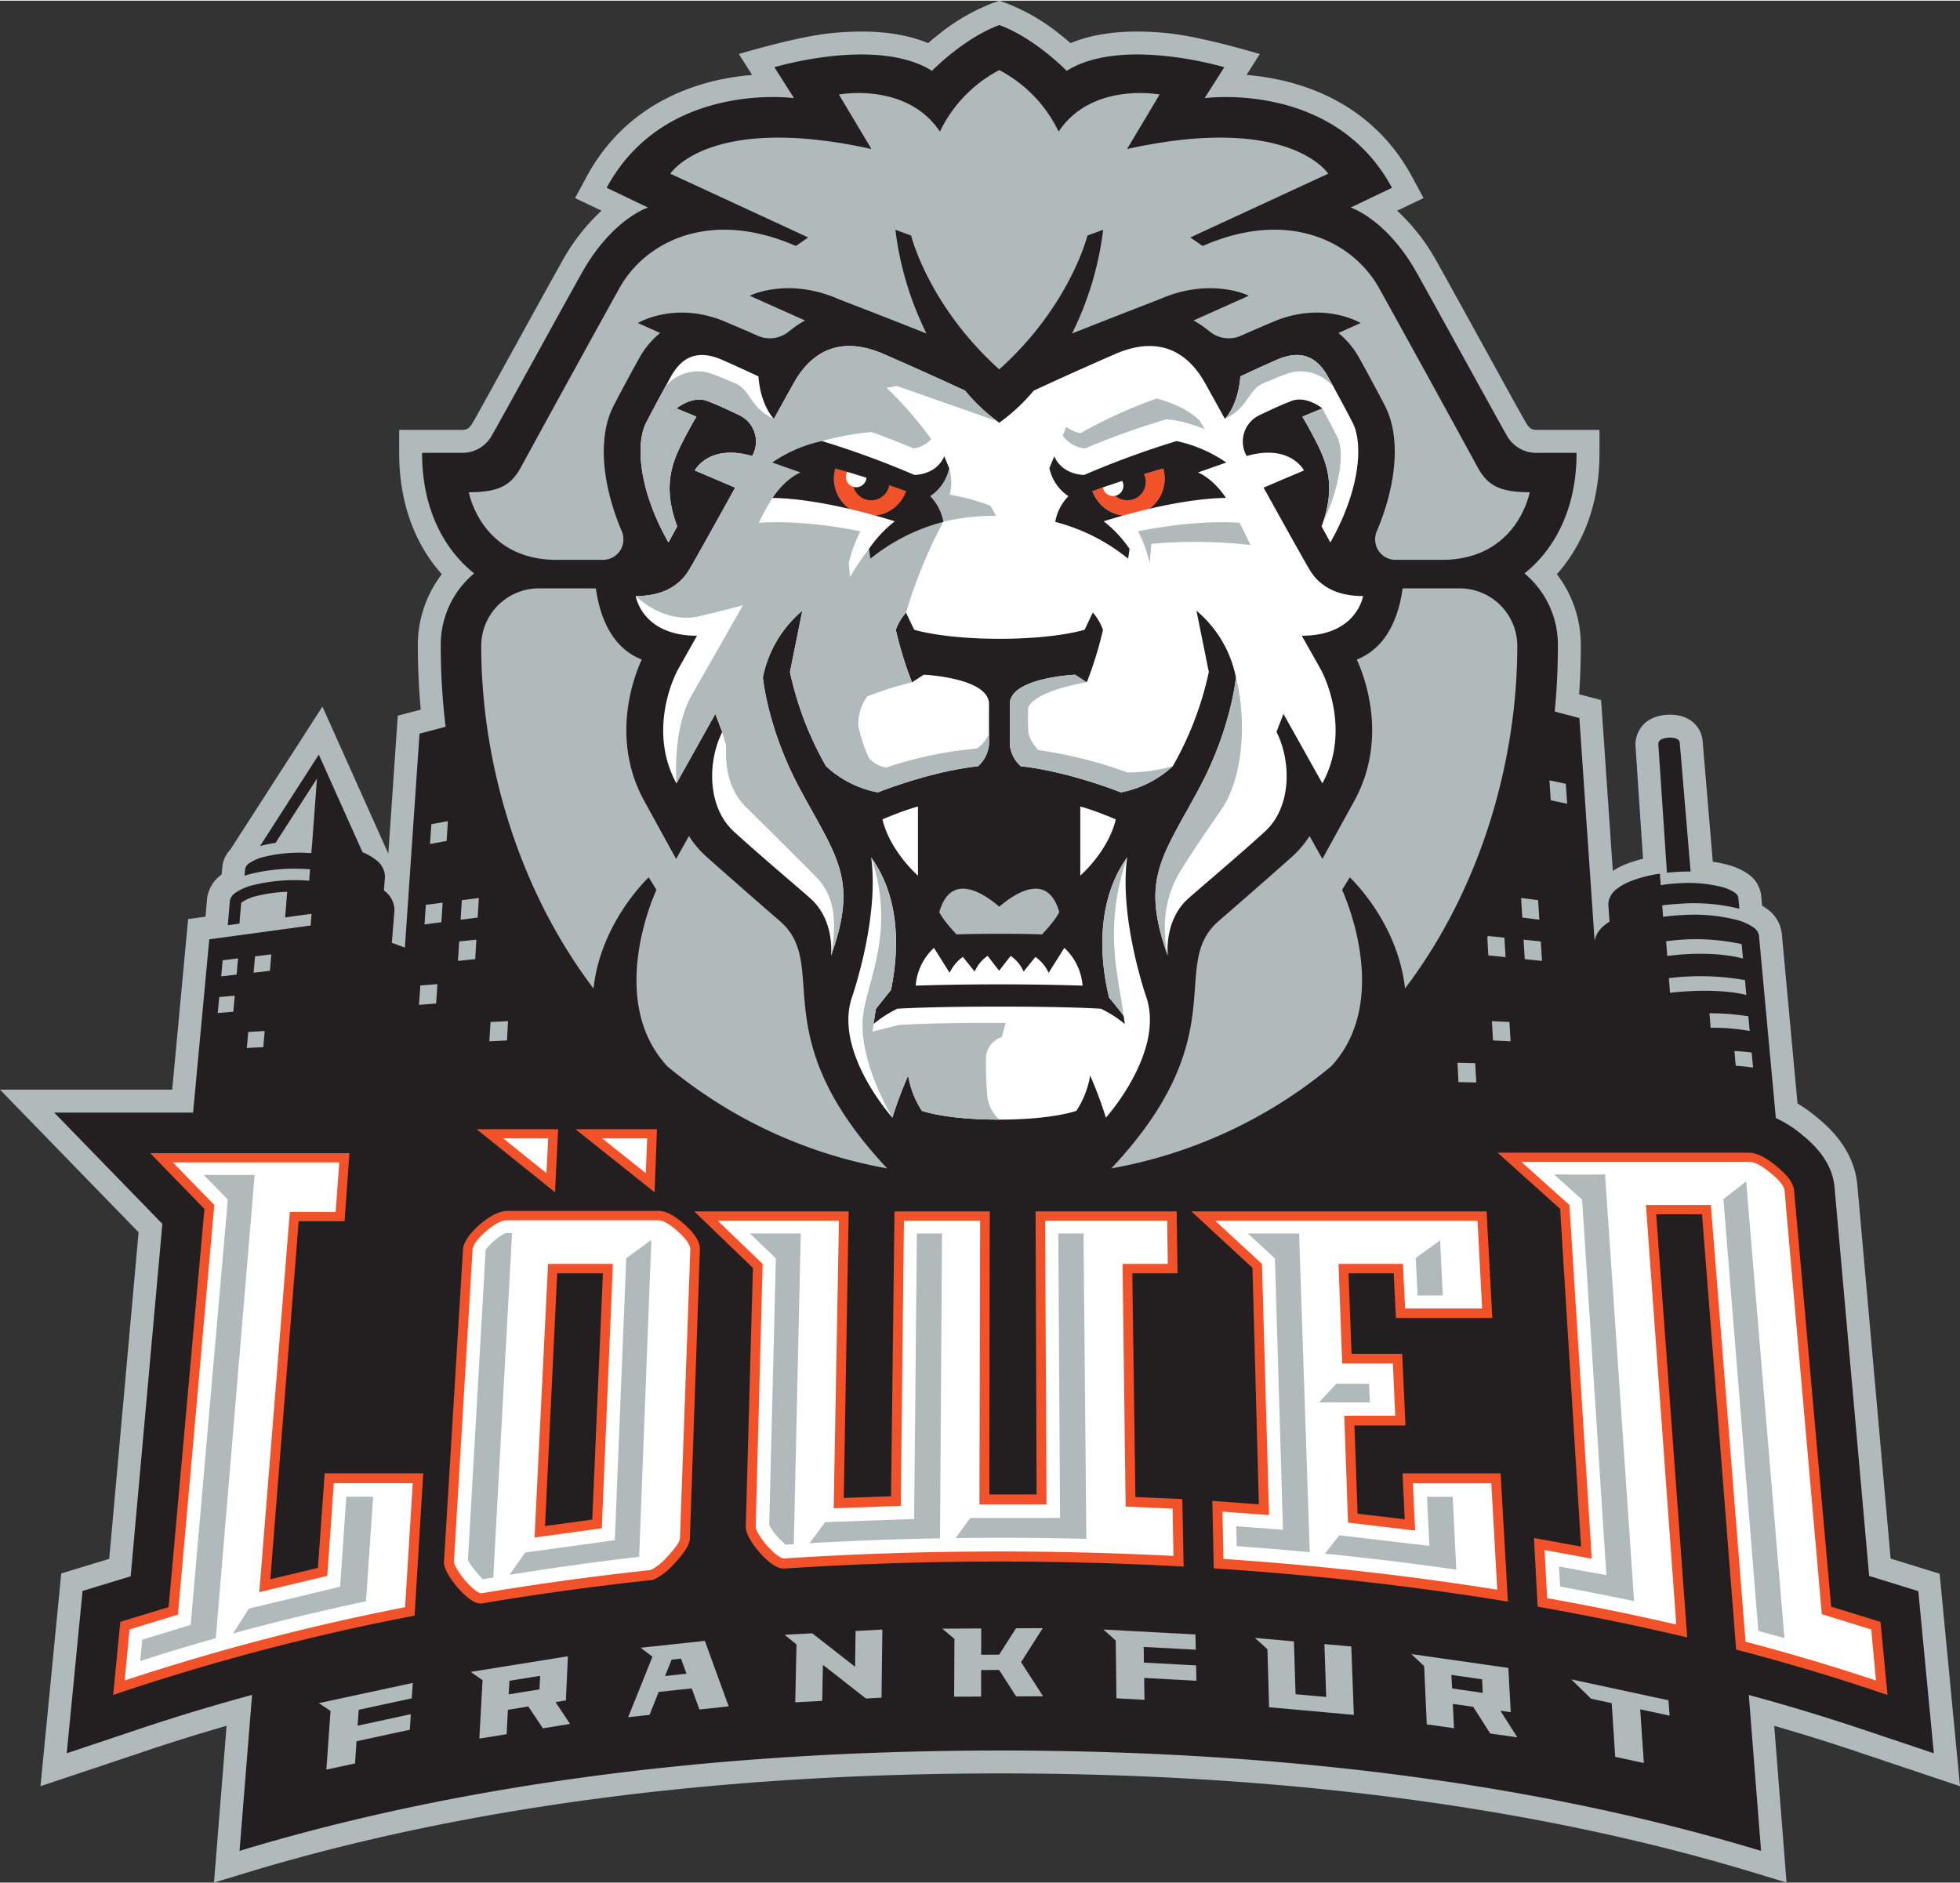
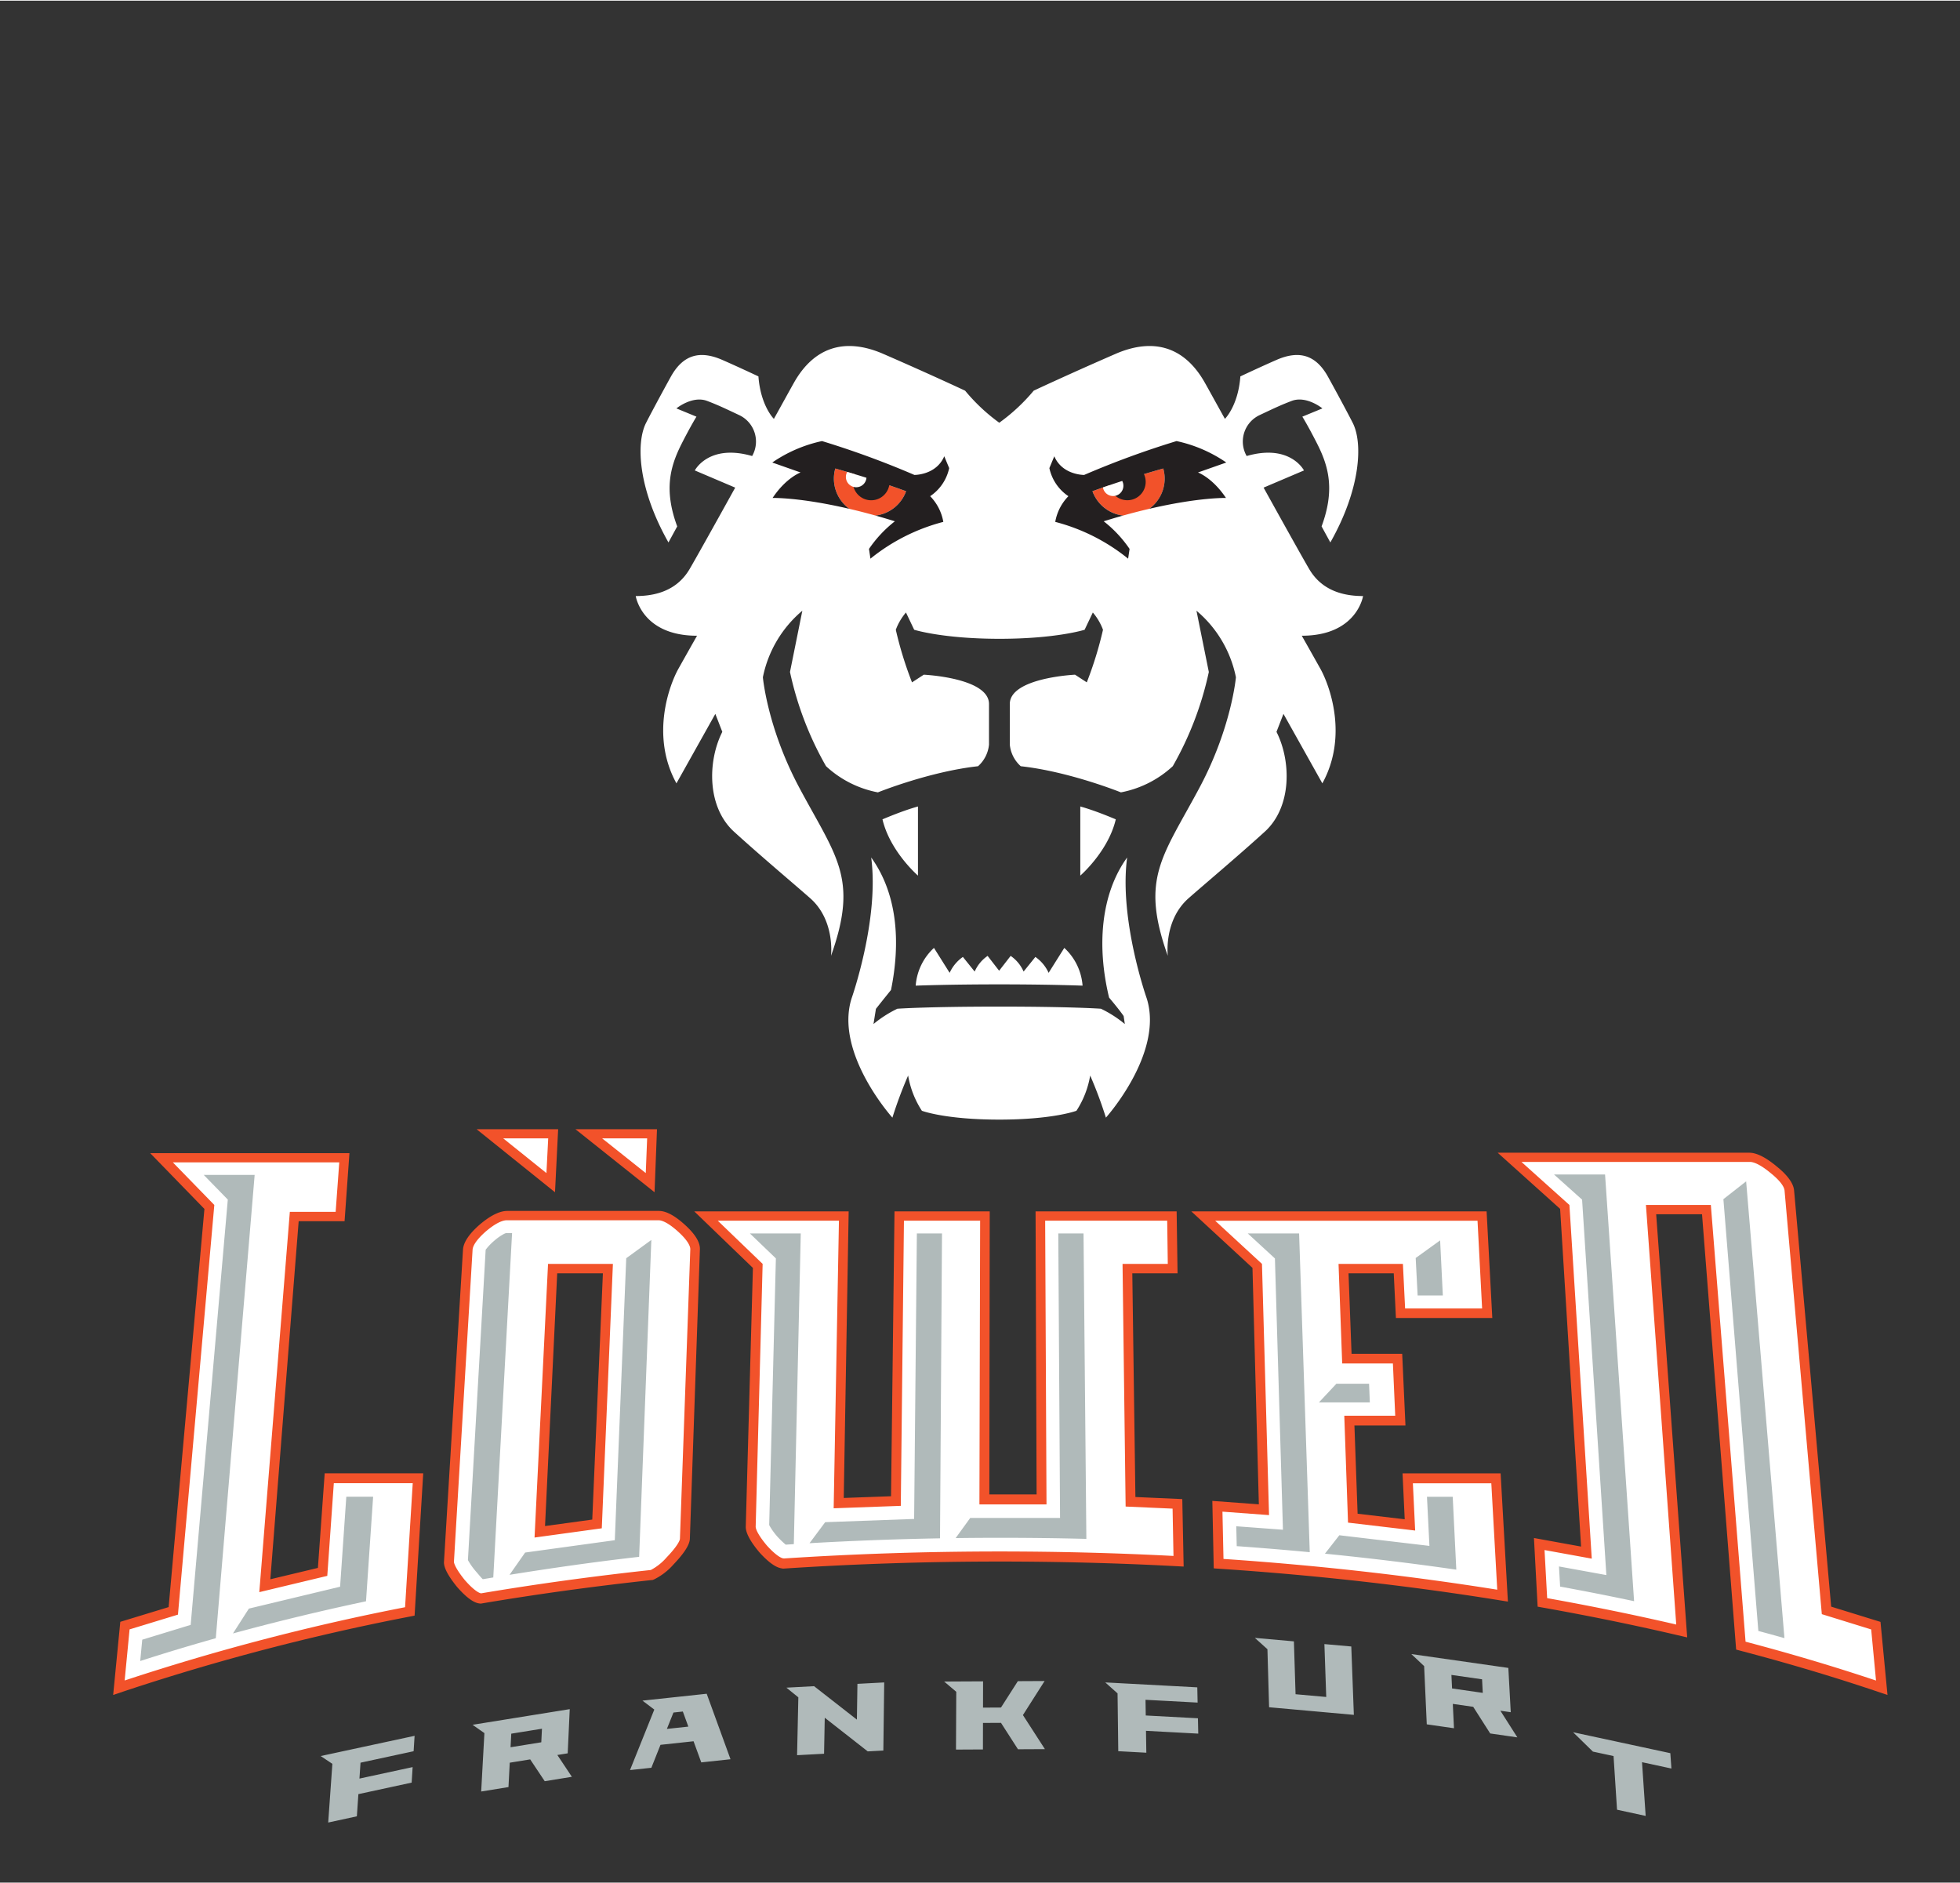
<svg xmlns="http://www.w3.org/2000/svg" height="309.99" viewBox="0 0 418.924 402.275" width="322.591">
  <rect x="0" y="0" width="418.924" height="402.275" fill="#333333" stroke="none" />
-   <path d="m376.623 193.452q.464.272.899.581a7.492 7.492 0 0 1 3.308 5.345l3.363 36.352a32.38 32.38 0 0 1 4.241 3.037c2.669 2.179 7.891 6.967 8.547 14.384l7.115 79.861 10.481 3.243 4.348 45.409-22.741-7.619q-8.258-2.766-16.967-5.277l2.633 33.5-6.869-2.088c-39.988-12.152-93.163-21.244-161.181-21.244s-121.195 9.092-161.181 21.244l-6.884 2.093 2.696-33.519q-8.718 2.512-16.995 5.284l-22.783 7.631 4.435-45.475 10.26-3.127 6.273-69.805-29.62-30.481h36.805l3.408-36.469 3.711-.508.328-3.804a7.429 7.429 0 0 1 3.121-5.215l.139-1.593a6.327 6.327 0 0 1 1.728-3.749l19.671-30.545 14.089 31.449 2.019-29.512 4.909-1.296q-.616-6.736-.62-13.732a24.852 24.852 0 0 1 4.444-14.288c.224-.324.449-.633.672-.925-4.4-4.924-9.109-13.2-9.109-25.939v-4.899h13.38c1.096 0 1.609-.324 2.345-1.549 1.284-2.14 14.553-26.416 19.105-34.511a42.603 42.603 0 0 1 8.421-10.796l-5.653-2.7 2.441-4.528c7.075-13.113 18.54-18.531 27.903-20.652a53.655 53.655 0 0 1 7.505-1.139l-2.841-4.473s12.06-3.656 19.517-4.44c6.057-.636 14.123-.733 20.931 2.112.624-.544 1.341-1.145 2.136-1.775a42.943 42.943 0 0 1 11.412-6.693l1.681-.613 1.68.613a42.822 42.822 0 0 1 11.407 6.696c.793.628 1.508 1.228 2.131 1.771 6.808-2.844 14.871-2.747 20.928-2.111 7.459.784 19.517 4.44 19.517 4.44l-2.841 4.473a53.698 53.698 0 0 1 7.507 1.139c9.361 2.121 20.827 7.539 27.9 20.652l2.443 4.528-5.653 2.7a42.664 42.664 0 0 1 8.423 10.796c4.551 8.095 17.82 32.371 19.104 34.511.735 1.225 1.249 1.549 2.344 1.549h13.381v4.899c0 12.739-4.709 21.015-9.109 25.939q.334.438.672.925a24.842 24.842 0 0 1 4.445 14.288q0 5.3-.359 10.455l4.699 1.241 2.499 36.511a16.035 16.035 0 0 1 3.043-1.535 26.678 26.678 0 0 1 3.424-1.056c-.841-12.333-1.632-24.393-1.632-24.393a6.331 6.331 0 0 1 2.073-4.649 6.744 6.744 0 0 1 1.952-1.153 9.263 9.263 0 0 1 2.881-.588 9.144 9.144 0 0 1 2.921.304 6.661 6.661 0 0 1 2.079.987 5.922 5.922 0 0 1 2.448 4.249l2.181 25.879a25.517 25.517 0 0 1 3.301.685 13.539 13.539 0 0 1 4.179 1.893 6.495 6.495 0 0 1 2.856 4.641z" fill="#b0baba" />
-   <path d="m356.285 186.404-1.843-27.537a1.036 1.036 0 0 1 .367-.765 1.901 1.901 0 0 1 .541-.309 4.493 4.493 0 0 1 1.351-.261 4.287 4.287 0 0 1 1.341.125 1.836 1.836 0 0 1 .56.255.982.982 0 0 1 .423.699l2.321 27.547c-.832-.011-1.685.004-2.555.048-.852.043-1.689.109-2.507.2m-261.043-31.201a144.375 144.375 0 0 1 -1.036-17.396 19.819 19.819 0 0 1 7.143-15.383c-3.992-3.152-11.136-10.873-11.136-25.768h8.483a7.183 7.183 0 0 0 6.544-3.928c1.289-2.148 14.608-26.508 19.175-34.631 6.437-11.451 14.085-13.88 14.085-13.88l-8.833-4.219c12.399-22.985 40.047-19.161 40.047-19.161l-4.2-6.612s21.941-6.617 33.68.773c0 0 6.807-7.009 14.405-9.784 7.599 2.775 14.391 9.784 14.391 9.784 11.74-7.391 33.681-.773 33.681-.773l-4.2 6.612s27.648-3.824 40.047 19.161l-8.833 4.219s7.647 2.429 14.084 13.88c4.568 8.123 17.887 32.483 19.176 34.631a7.181 7.181 0 0 0 6.544 3.928h8.481c0 14.895-7.144 22.616-11.136 25.768a19.818 19.818 0 0 1 7.144 15.383q0 7.214-.68 14.143l5.273 1.393 3.257 47.611a5.621 5.621 0 0 1 1.976-3.213 10.566 10.566 0 0 1 1.211-.884l-.257-3.693a4.261 4.261 0 0 1 1.636-3.156 11.754 11.754 0 0 1 3.363-1.885 28.591 28.591 0 0 1 6.019-1.52l.183 2.449a37.717 37.717 0 0 1 3.957-.4 29.516 29.516 0 0 1 9.137.807 8.754 8.754 0 0 1 2.659 1.16c.609.436.808.823.835 1.109l.219 2.375a39.913 39.913 0 0 0 -12.281-1.093c-1.441.071-2.849.2-4.201.38l.181 2.447c1.323-.18 2.711-.311 4.143-.381a37.337 37.337 0 0 1 11.567 1.027 11.499 11.499 0 0 1 3.496 1.533 2.66 2.66 0 0 1 1.285 1.813l3.609 39.02a24.277 24.277 0 0 1 5.733 3.683c2.504 2.039 6.333 5.723 6.805 11.055l7.407 83.137 10.504 3.249 3.317 34.655-15.589-5.223q-11.548-3.868-23.956-7.241l2.62 33.333c-40.491-12.305-94.151-21.456-162.605-21.456-68.453 0-122.113 9.151-162.605 21.456l2.681-33.349q-12.416 3.372-23.995 7.249l-15.619 5.232 3.384-34.7 10.284-3.133 6.772-75.329-23.111-23.784h29.676l3.463-37.041 21.661-2.949.197-2.511-5.636.771.424-5.461a29.892 29.892 0 0 0 -6.796.963 9.143 9.143 0 0 0 -2.736 1.168 2.118 2.118 0 0 0 -.291.243l-.383 4.425-2.488.34.448-5.192a2.649 2.649 0 0 1 1.285-1.805 11.45 11.45 0 0 1 3.496-1.535 37.377 37.377 0 0 1 11.567-1.027l.601.033.192-2.441-.671-.037a39.714 39.714 0 0 0 -12.357 1.116c-.332.093-.657.195-.976.301l.123-1.413a1.942 1.942 0 0 1 .961-1.303 9.515 9.515 0 0 1 2.899-1.268 31.827 31.827 0 0 1 9.829-.869l.464.027.204-2.441 1-13.499-8.853 13.748a24.889 24.889 0 0 0 -3.312.679l12.553-19.551 9.348 20.864a11.762 11.762 0 0 1 3.053 1.796 4.561 4.561 0 0 1 1.751 3.376l-.237 2.98.229.189a5.309 5.309 0 0 1 2.037 3.929l-.565 7.104 2.787 1.012 3.128-45.725z" fill="#231f20" />
  <path d="m360.617 349.861-2.664-.617q-13.374-3.102-27.507-5.631l-1.796-.321-.788-14.677 10.071 1.829-4.479-72.185-13.348-12.003h53.751c1.628 0 3.608 1.033 5.885 2.932 2.269 1.835 3.581 3.565 3.723 5.164l7.923 88.933 10.543 3.261 1.496 15.619-2.935-.984q-13.326-4.464-27.771-8.28l-1.643-.433-7.292-93.051h-9.8zm-92.917-78.988-13.067-12.076h63.109l1.217 22.789h-20.6l-.463-9.548h-9.667l.649 17.203h10.823l.697 15.32h-10.908l.68 18.864 10.069 1.187-.465-9.815h20.961l1.557 27.412-2.492-.399c-18.667-2.984-38.2-5.204-58.383-6.568l-1.997-.136-.3-14.42 9.941.733zm-106.776.011-12.533-12.087h33l-1.052 61.257 10.108-.367.74-60.891h20.355l-.084 60.504h10.1l-.219-60.504h30.152l.195 13.241h-9.672l.663 47.815 10.021.445.292 14.423-2.239-.117q-18.156-.946-36.952-.956c-15.701 0-31.115.512-46.153 1.496l-.287.019-.24-.049c-1.336-.167-2.959-1.393-4.799-3.423-1.872-2.225-2.929-4.101-2.923-5.471zm-21.677 66.723q-18.566 2.01-36.188 4.981l-.297.051-.295-.035q-1.89-.218-4.796-3.552c-1.859-2.3-2.877-4.137-2.772-5.395l4.057-66.66c.099-1.619 1.344-3.412 3.54-5.344 2.251-1.92 4.245-2.952 5.939-2.952h32.403c1.569 0 3.423 1.033 5.541 2.955 2.123 1.923 3.263 3.672 3.216 5.236l-2.148 61.935c-.081 1.324-1.329 3.177-3.483 5.427a13.43 13.43 0 0 1 -4.195 3.228l-.267.1zm-12.66-12.932 2.273-52.636h-9.765l-2.603 54.021zm-82.896-66.399-11.588-11.925h42.583l-1.041 14.543h-9.809l-6.059 76.543 10.171-2.432 1.449-20.22h21.06l-1.845 30.419-1.76.348a485.195 485.195 0 0 0 -59.724 15.624l-2.94.984 1.524-15.627 10.331-3.148zm58.171-17.045h17.435l-.673 13.476zm21.125 0h17.436l-.523 13.475z" fill="#f2522a" />
-   <path d="m310.222 357.879.139 2.897 6.561.941-.149-2.9zm8.289 12.516-3.632-5.695-4.36-.627.251 5.207-5.816-.837-.563-12.448-2.741-2.575 20.739 2.965.515 9.467-2.215-.317 3.628 5.696zm-35.437-19.104 5.747.512.548 14.615-18.117-1.628-.355-12.403-2.689-2.423 8.347.744.355 11.299 6.557.588zm-27.561-2.059.068 3.259-11.135-.596.052 3.353 11.153.599.068 3.281-11.171-.601.072 4.679-5.997-.324-.153-12.357-2.625-2.344zm-32.637-1.349-4.632 7.276 4.699 7.281-5.759.029-3.628-5.648-3.849.02-.011 5.667-5.759.029.06-12.353-2.587-2.192 8.315-.041-.011 5.617 3.841-.02 3.604-5.636zm-40.003.604 5.723-.305-.184 14.561-3.336.18-9.189-7.197-.145 7.7-5.769.311.269-12.369-2.553-2.068 5.916-.316 9.151 7.148zm-40.728 9.631 4.584-.492-1.173-3.224-2.004.215zm-5.219-6.045 13.728-1.471 5.091 13.999-6.251.673-1.647-4.516-7.068.761-1.952 4.905-4.564.492 5.193-12.932zm-28.041 7.063-.151 2.901 6.568-1.06.143-2.899zm7.153 10.16-3.111-4.664-4.367.707-.272 5.212-5.833.947.688-12.485-2.532-1.775 20.772-3.345-.436 9.444-2.211.357 3.101 4.661zm-27.817-9.701-.207 3.293-11.349 2.448-.231 3.399 11.368-2.456-.207 3.316-11.388 2.464-.323 4.74-6.128 1.331.892-12.547-2.5-1.667zm268.631 6.991-6.285-1.355.78 11.484-6.12-1.327-.744-11.469-4.409-.952-4.24-4.14 20.785 4.476z" fill="#b0baba" />
+   <path d="m310.222 357.879.139 2.897 6.561.941-.149-2.9zm8.289 12.516-3.632-5.695-4.36-.627.251 5.207-5.816-.837-.563-12.448-2.741-2.575 20.739 2.965.515 9.467-2.215-.317 3.628 5.696zm-35.437-19.104 5.747.512.548 14.615-18.117-1.628-.355-12.403-2.689-2.423 8.347.744.355 11.299 6.557.588m-27.561-2.059.068 3.259-11.135-.596.052 3.353 11.153.599.068 3.281-11.171-.601.072 4.679-5.997-.324-.153-12.357-2.625-2.344zm-32.637-1.349-4.632 7.276 4.699 7.281-5.759.029-3.628-5.648-3.849.02-.011 5.667-5.759.029.06-12.353-2.587-2.192 8.315-.041-.011 5.617 3.841-.02 3.604-5.636zm-40.003.604 5.723-.305-.184 14.561-3.336.18-9.189-7.197-.145 7.7-5.769.311.269-12.369-2.553-2.068 5.916-.316 9.151 7.148zm-40.728 9.631 4.584-.492-1.173-3.224-2.004.215zm-5.219-6.045 13.728-1.471 5.091 13.999-6.251.673-1.647-4.516-7.068.761-1.952 4.905-4.564.492 5.193-12.932zm-28.041 7.063-.151 2.901 6.568-1.06.143-2.899zm7.153 10.16-3.111-4.664-4.367.707-.272 5.212-5.833.947.688-12.485-2.532-1.775 20.772-3.345-.436 9.444-2.211.357 3.101 4.661zm-27.817-9.701-.207 3.293-11.349 2.448-.231 3.399 11.368-2.456-.207 3.316-11.388 2.464-.323 4.74-6.128 1.331.892-12.547-2.5-1.667zm268.631 6.991-6.285-1.355.78 11.484-6.12-1.327-.744-11.469-4.409-.952-4.24-4.14 20.785 4.476z" fill="#b0baba" />
  <path d="m213.557 239.179c-11.575 0-16.517-1.887-16.517-1.887a19.825 19.825 0 0 1 -2.939-7.535 90.564 90.564 0 0 0 -3.361 9.004s-12.372-13.756-8.744-25.436c0 0 5.979-16.9 4.208-30.176 5.701 7.913 6.268 18.328 4.236 28.323 0 0-1.963 2.428-3.223 4.039l-.52 3.24a24.936 24.936 0 0 1 5.097-3.269s6.215-.457 21.763-.457c15.547 0 21.761.457 21.761.457a24.922 24.922 0 0 1 5.099 3.269l-.255-1.715c-1.004-1.463-3.107-3.932-3.107-3.932-2.627-10.849-1.848-22.041 3.855-29.955-1.771 13.276 4.207 30.176 4.207 30.176 3.628 11.68-8.744 25.436-8.744 25.436a90.563 90.563 0 0 0 -3.361-9.004 19.825 19.825 0 0 1 -2.939 7.535s-4.943 1.887-16.516 1.887m.081-102.775c-12.153 0-18.243-1.932-18.243-1.932l-1.757-3.691a12.209 12.209 0 0 0 -2.172 3.695 79.47 79.47 0 0 0 3.465 11.241l2.515-1.64s13.94.645 13.94 6.268v8.669a7.086 7.086 0 0 1 -2.343 4.628c-10.413 1.144-21.404 5.589-21.404 5.589a22.45 22.45 0 0 1 -11.088-5.6 70.372 70.372 0 0 1 -7.703-20.132l2.643-13.1a25.017 25.017 0 0 0 -8.435 14.227s.936 10.771 7.78 23.595c7.94 14.872 12.708 19.359 6.779 35.956 0 0 .933-7.579-4.448-12.321-3.417-3.012-10.496-8.955-16.279-14.219-5.784-5.263-5.684-15.039-2.503-21.343l-1.491-3.841-8.313 14.848c-5.609-10.203-1.471-21.111.425-24.499 2.201-3.929 3.976-7.053 3.976-7.053-11.803 0-13.101-8.483-13.101-8.483 5.455 0 9.256-1.945 11.505-5.752 1.097-1.857 5.511-9.753 9.755-17.425l-8.631-3.672s2.937-5.765 12.252-3.081a6.247 6.247 0 0 0 -2.763-8.745c-3.416-1.612-4.585-2.165-6.845-3.029-3.16-1.208-6.584 1.595-6.584 1.595l4.289 1.764s-1.232 1.971-3.179 5.811c-2.488 4.912-3.797 9.904-.935 17.647l-1.871 3.429c-6.504-11.48-6.972-21.247-4.792-25.548 1.523-3 5.173-9.691 5.551-10.32 2.368-3.947 5.683-5.367 10.735-3.157 3.688 1.613 7.736 3.531 7.736 3.531.475 6.315 3.305 9.077 3.305 9.077 2.011-3.615 3.571-6.461 4.307-7.761 4.147-7.329 10.536-9.697 18.757-6.265 10.179 4.42 17.804 7.999 17.804 7.999a39.569 39.569 0 0 0 7.304 6.855 39.856 39.856 0 0 0 7.36-6.855s7.624-3.579 17.803-7.999c8.223-3.432 14.612-1.064 18.757 6.265.737 1.3 2.297 4.147 4.308 7.761 0 0 2.831-2.763 3.304-9.077 0 0 4.049-1.917 7.737-3.531 5.051-2.209 8.367-.789 10.735 3.157.377.629 4.028 7.32 5.549 10.32 2.181 4.301 1.713 14.068-4.791 25.548l-1.872-3.429c2.864-7.743 1.553-12.735-.935-17.647-1.945-3.84-3.177-5.811-3.177-5.811l4.289-1.764s-3.424-2.803-6.585-1.595c-2.259.864-3.428 1.417-6.844 3.029a6.246 6.246 0 0 0 -2.763 8.745c9.315-2.684 12.252 3.081 12.252 3.081l-8.631 3.672c4.244 7.672 8.657 15.568 9.756 17.425 2.248 3.807 6.051 5.752 11.504 5.752 0 0-1.299 8.483-13.101 8.483 0 0 1.775 3.124 3.976 7.053 1.896 3.388 6.035 14.296.425 24.499l-8.313-14.848-1.491 3.841c3.181 6.304 3.281 16.08-2.503 21.343-5.784 5.264-12.861 11.207-16.28 14.219-5.38 4.743-4.448 12.321-4.448 12.321-5.928-16.597-1.16-21.084 6.779-35.956 6.845-12.824 7.781-23.595 7.781-23.595a25.017 25.017 0 0 0 -8.435-14.227l2.643 13.1a70.372 70.372 0 0 1 -7.703 20.132 22.45 22.45 0 0 1 -11.088 5.6s-10.992-4.445-21.404-5.589a7.086 7.086 0 0 1 -2.343-4.628v-8.669c0-5.623 13.941-6.268 13.941-6.268l2.513 1.64a79.357 79.357 0 0 0 3.464-11.241 12.191 12.191 0 0 0 -2.171-3.695l-1.757 3.691s-6.036 1.932-18.189 1.932m-.081 70.953 2.461-3.172a7.867 7.867 0 0 1 2.767 3.351l2.517-3.127a8.295 8.295 0 0 1 2.831 3.397l3.352-5.329a12.198 12.198 0 0 1 3.904 8.069s-6.865-.275-17.832-.275c-10.968 0-17.833.275-17.833.275a12.196 12.196 0 0 1 3.905-8.069l3.351 5.329a8.295 8.295 0 0 1 2.831-3.397l2.517 3.127a7.879 7.879 0 0 1 2.767-3.351zm-24.935-32.363c1.225-.507 4.003-1.671 6.812-2.524l.775-.227v14.781s-5.975-5.161-7.587-12.031m49.869 0c-1.612 6.869-7.588 12.031-7.588 12.031v-14.781l.776.227c2.808.853 5.587 2.017 6.812 2.524" fill="#fff" />
-   <path d="m213.584 193.664c5.044-4.312 10.728-6.323 12.821 1.179 0 0-.651 1.516-3.683 4.755 0 0-2.709-.133-9.139-.133s-9.137.133-9.137.133c-3.032-3.239-3.684-4.755-3.684-4.755 2.095-7.501 7.779-5.491 12.821-1.179m80.337-78.489a4.429 4.429 0 0 1 .223-1.453c4.452-10.364 5.252-20.452 1.929-27.005-1.595-3.143-5.425-10.149-5.819-10.808a18.64 18.64 0 0 0 -4.183-4.876l4.749-2.124s-8.068-4.925-18.995-.144c0 0-3.356 1.424-5.737 2.471l-.279.123-.373.165a6.4 6.4 0 0 1 -6.911-.841l-.232-.167a20.533 20.533 0 0 0 -3.201-2.152l11.831-5.291s-8.068-4.061-18.995.72c0 0-12.112 4.679-18.795 7.359a68.482 68.482 0 0 0 6.657-22.181l-3.364 1.235s-3.684 14.987-18.844 28.608c-15.16-13.621-18.843-28.608-18.843-28.608l-3.364-1.235a68.449 68.449 0 0 0 6.657 22.181c-6.683-2.68-18.796-7.359-18.796-7.359-10.927-4.781-18.993-.72-18.993-.72l11.831 5.291a20.608 20.608 0 0 0 -3.203 2.152l-.231.167a6.402 6.402 0 0 1 -6.912.841l-.372-.165-.28-.123c-2.38-1.047-5.736-2.471-5.736-2.471-10.928-4.781-18.995.144-18.995.144l4.749 2.124a18.615 18.615 0 0 0 -4.183 4.876c-.395.659-4.225 7.665-5.819 10.808-3.312 6.531-2.527 16.564 1.885 26.891a4.533 4.533 0 0 1 .267 1.568 4.346 4.346 0 0 1 -4.345 4.347l-9.907.007c-16.172 0-18.785-14.452-18.785-14.452 6.933 0 9.208-1.765 11.279-5.6 2.24-4.147 15.455-28.24 20.907-38.027 5.453-9.787 18.792-16.689 36.417-9.556l1.309.536 2.624-1.819-29.471-13.627s8.257-12.964 42.989-5.272l-6.951-11.647s14.451-2.761 21.583 7.919a29.002 29.002 0 0 1 12.687-13.145 28.993 28.993 0 0 1 12.687 13.145c7.133-10.68 21.583-7.919 21.583-7.919l-6.951 11.647c34.732-7.692 42.989 5.272 42.989 5.272l-29.469 13.627 2.623 1.819 1.309-.536c17.627-7.133 30.964-.231 36.417 9.556s18.667 33.88 20.907 38.027c2.072 3.835 4.347 5.6 11.28 5.6 0 0-2.613 14.452-18.787 14.452l-9.905-.007a4.346 4.346 0 0 1 -4.345-4.347m-3.924 25.659c6.817-2.659 9.077-9.904 9.8-15.205l2.792-.003 9.384-.001a12.314 12.314 0 0 1 12.332 12.299c0 24.067-7.46 51.389-23.999 73.233-1.528-14.223-11.807-23.765-11.807-23.765l-1.644 2.681s10.995 23.293-2.316 37.704a101.244 101.244 0 0 1 -46.995 21.827c26.913-28.691 11.905-43.363 22.981-52.908 3.797-3.272 13.655-11.911 15.753-13.819a21.067 21.067 0 0 0 3.628-4.317l2.741 4.897 6.805-12.377c6.681-12.155 3.135-24.567.543-30.245m-100.375 108.769a101.25 101.25 0 0 1 -46.995-21.827c-13.311-14.411-2.316-37.704-2.316-37.704l-1.644-2.681s-10.277 9.543-11.805 23.765c-16.54-21.844-23.999-49.167-23.999-73.233a12.314 12.314 0 0 1 12.332-12.299l9.384.001 2.792.003c.723 5.301 2.983 12.547 9.8 15.205-2.592 5.679-6.139 18.091.543 30.245l6.804 12.377 2.743-4.897a21.025 21.025 0 0 0 3.628 4.317c2.097 1.908 11.955 10.547 15.753 13.819 11.076 9.545-3.933 24.217 22.98 52.908m-24.513-143.305a52.453 52.453 0 0 0 -2.911 5.297c10.389-.683 21.721 1.839 21.721 1.839a27.46 27.46 0 0 0 -2.5 6.821l.256 2.963a55.214 55.214 0 0 1 4.08-6.057 26.599 26.599 0 0 1 5.513-5.873c-16.887-5.26-26.136-4.988-26.16-4.989m43.697 53.557a7.325 7.325 0 0 0 2.58-3.143v2.304a7.084 7.084 0 0 1 -2.343 4.627c-10.413 1.144-21.404 5.591-21.404 5.591a22.444 22.444 0 0 1 -11.088-5.6 70.348 70.348 0 0 1 -7.703-20.132l2.643-13.1a25.017 25.017 0 0 0 -8.435 14.227s.935 10.769 7.78 23.593c7.94 14.873 12.708 19.36 6.779 35.957 1.345-7.325.784-12.848-3.128-16.824-3.555-3.611-8.965-8.981-15.013-14.961-3.604-3.563-4.487-8.247-4.283-13.265l-.841-2.764-1.456-3.909-8.312 14.848c-.196-3.245-.376-12.58 3.393-19.104 3.584-6.201 8.781-15.357 10.839-18.979 0 0-1.205.413-9.148 2.319-7.211 1.732-12.916-3.432-13.785-4.271 5.455 0 9.257-1.945 11.505-5.752 1.097-1.857 5.511-9.753 9.756-17.427l-8.631-3.671s2.937-5.765 12.251-3.081a6.246 6.246 0 0 0 -2.763-8.745c-3.415-1.613-4.585-2.165-6.844-3.029-3.16-1.208-6.584 1.595-6.584 1.595l4.288 1.764s-1.232 1.969-3.177 5.811c-2.488 4.912-3.797 9.904-.935 17.647l-1.871 3.428c-6.505-11.479-6.973-21.245-4.792-25.547.984-1.94 2.857-5.423 4.161-7.812a9.043 9.043 0 0 1 9.339-2.875c2.584.936 2.704.997 5.563 2.211 3.312 1.404 3.199 5.323 8.256 7.6 2.012-3.613 3.579-6.455 4.315-7.755 4.147-7.329 10.536-9.697 18.757-6.265 10.179 4.42 17.804 7.997 17.804 7.997a39.021 39.021 0 0 0 6.859 6.524l-21.433-7.532-2.187.412a77.403 77.403 0 0 1 9.508 10.949 6.182 6.182 0 0 1 -3.712 2.008s-3.925-1.685-9.027-3.519a62.189 62.189 0 0 0 -11.905 2.311c-6.344 1.936 0 3.477 0 3.477l1.707-.913 18.16 6.247 4.985-.332.989-1.689 2.619-1.487a10.739 10.739 0 0 1 .171 5.772 45.964 45.964 0 0 1 8.697 2.379l1.181 2.147a48.353 48.353 0 0 0 -11.247 1.253 101.224 101.224 0 0 0 -7.977 19.477 9.857 9.857 0 0 0 -2.201 3.631 79.264 79.264 0 0 0 3.465 11.241 67.143 67.143 0 0 0 -9.553 3.004 9.879 9.879 0 0 0 -1.908 6.315 32.088 32.088 0 0 0 2.264 6.857 6.125 6.125 0 0 0 3.692 2.024 84.298 84.298 0 0 1 19.38-4.063m55.36-15.227-.052-.273c2.637 10.228 1.271 22.239-2.959 28.407-3.932 5.732-5.375 7.736-8.74 13.125-3.108 4.976-4.204 10.823-2.913 18-5.769-16.359-1.009-20.88 6.883-35.665 6.845-12.824 7.781-23.593 7.781-23.593m-18.084-28.52-.341 4.105a27.889 27.889 0 0 0 -2.492-6.78s11.315-2.517 21.699-1.84c.925 1.825 1.82 3.665 2.343 4.752a106.296 106.296 0 0 0 -21.208-.237m-15.105-23.677a103.942 103.942 0 0 1 16.219-7.388c6.607 1.695 9.213 4.736 9.213 4.736l1.133 1.827c-5.26-2.131-8.303-2.107-8.303-2.107a163.112 163.112 0 0 0 -17.345 6.224 6.798 6.798 0 0 1 -4.745-2.721l.743-1.919a6.987 6.987 0 0 0 3.085 1.348m-1.2 51.648 2.467 1.603c-12.231 2.253-12.479 5.523-12.479 5.523-.123 2.635.061 5.375.061 5.375a7.919 7.919 0 0 0 2.143 3.604 94.012 94.012 0 0 1 19.017 4.785 36.078 36.078 0 0 0 9.685-1.335 22.456 22.456 0 0 1 -11.089 5.6s-10.991-4.447-21.404-5.591a7.084 7.084 0 0 1 -2.343-4.627v-8.669c0-5.624 13.941-6.268 13.941-6.268m40.243-62.295c-3.291 1.395-3.2 5.272-8.16 7.556.372-.396 2.819-3.197 3.256-9.027 0 0 4.049-1.917 7.736-3.531 5.052-2.209 8.368-.789 10.736 3.157.14.236.741 1.321 1.517 2.745a9.024 9.024 0 0 0 -9.521-3.112c-2.584.936-2.704.997-5.564 2.211m8.343 7.137 4.243-1.745c.06-.004 1.459 2.643 3.123 5.839 2.199 4.223-.243 13.052-3.04 18.771 2.581-7.407 1.276-12.268-1.148-17.053-1.945-3.841-3.177-5.811-3.177-5.811m-93.927 128.404c.657-7.343 7.208-18.335 1.767-34.176 5.703 7.915 6.269 18.329 4.237 28.324 0 0-1.963 2.428-3.224 4.039l-.519 3.239-.204 1.619 5.535-1.401c6.848-.488 17.756-.481 22.928-.451l-.812 3.008a4.917 4.917 0 0 0 -3.38 4.075 71.144 71.144 0 0 0 .233 7.992 7.603 7.603 0 0 0 2.647 5.588c-11.661 0-16.604-1.887-16.604-1.887a19.835 19.835 0 0 1 -2.939-7.536 90.539 90.539 0 0 0 -3.361 9.005c-4.327-7.627-6.849-15.324-6.304-21.437m56.471-34.159c-5.369 15.636-1.496 26.5-.767 33.837-1.013-1.467-3.084-3.899-3.084-3.899-2.628-10.851-1.848-22.041 3.853-29.956z" fill="#b0baba" />
  <path d="m248.932 102.169a7.933 7.933 0 0 1 -3.312 6.456c-1.732.405-3.593.88-5.583 1.437a7.961 7.961 0 0 1 -6.536-5.203c3.279-1.204 8.492-2.995 15.132-4.857a7.954 7.954 0 0 1 .299 2.167m-70.695 0a7.954 7.954 0 0 1 .299-2.167c6.64 1.863 11.853 3.653 15.132 4.857a7.961 7.961 0 0 1 -6.537 5.203c-1.988-.557-3.849-1.032-5.583-1.436a7.938 7.938 0 0 1 -3.311-6.457" fill="#f2522a" />
  <path d="m235.9 111.286a26.19 26.19 0 0 1 5.533 5.907l-.311 2.084a41.194 41.194 0 0 0 -15.577-7.864 10.39 10.39 0 0 1 2.813-5.493 9.651 9.651 0 0 1 -4.067-6.001l1.051-2.533c1.719 4.049 6.38 3.992 6.38 3.992a190.829 190.829 0 0 1 19.751-7.239 29.754 29.754 0 0 1 10.629 4.583l-6.047 2.129s3.097 1.119 5.98 5.448c0 0-5.736-.168-16.416 2.327a7.961 7.961 0 0 0 3.013-8.623q-2.168.608-4.127 1.201a3.92 3.92 0 1 1 -7.404 2.38c-1.377.472-2.583.901-3.601 1.276a7.959 7.959 0 0 0 6.536 5.203q-1.986.556-4.137 1.224m-44.631 0q-2.152-.67-4.139-1.224a7.959 7.959 0 0 0 6.537-5.203c-1.02-.375-2.224-.804-3.601-1.276a3.921 3.921 0 1 1 -7.404-2.38q-1.958-.592-4.127-1.201a7.956 7.956 0 0 0 3.012 8.624c-10.681-2.496-16.415-2.328-16.415-2.328 2.881-4.329 5.98-5.448 5.98-5.448l-6.047-2.129a29.754 29.754 0 0 1 10.628-4.583 190.91 190.91 0 0 1 19.752 7.239s4.66.057 6.379-3.992l1.051 2.533a9.646 9.646 0 0 1 -4.065 6.001 10.384 10.384 0 0 1 2.812 5.493 41.213 41.213 0 0 0 -15.577 7.864l-.309-2.084a26.19 26.19 0 0 1 5.533-5.907" fill="#231f20" />
  <path d="m181.079 100.732q2.184.64 4.117 1.252a2.202 2.202 0 1 1 -4.117-1.252m58.78 1.928a2.202 2.202 0 1 1 -4.119 1.396c1.212-.427 2.591-.896 4.119-1.396" fill="#fff" />
  <path d="m167.474 332.973c-.369 0-1.508-.487-3.547-2.733-1.909-2.265-2.413-3.547-2.412-4.048l1.488-56.171-9.587-9.231h25.895l-1.125 61.472 14.348-.521.673-60.951h16.285l-.152 60.639h14.337l-.287-60.639h26.083l.125 9.231h-9.669l.659 51.869 10.036.447.193 10.112q-18.19-.946-37.02-.956c-15.729 0-31.171.512-46.237 1.497zm-24.999-.205a11.548 11.548 0 0 1 -3.372 2.685q-18.608 2.016-36.272 4.989c-.415-.049-1.551-.616-3.5-2.855-1.956-2.416-2.331-3.628-2.307-3.909l3.984-66.685c.045-.744.689-2.021 2.799-3.881 2.151-1.836 3.615-2.417 4.512-2.417h32.437c.751 0 2.12.563 4.199 2.449 2.085 1.891 2.605 3.123 2.587 3.755l-2.216 61.901c-.024.391-.609 1.633-2.851 3.968m-11.473-62.747h-13.865l-2.885 58.496 14.373-1.976zm-104.359 89.051 1.053-10.923 10.339-3.155 7.773-87.568-8.867-9.109h35.572l-.771 10.583h-9.793l-6.527 81.288 14.531-3.48 1.397-19.805h16.868l-1.639 26.507a487.381 487.381 0 0 0 -59.937 15.663m80.909-115.885h9.62l-.379 7.419zm21.147 0h9.621l-.296 7.419zm244.392 107.588-7.42-93.348h-13.872l6.475 89.681q-13.412-3.106-27.587-5.64l-.563-10.28 10.095 1.836-4.776-75.597-10.249-9.204h48.837c.813 0 2.257.571 4.459 2.411 2.2 1.773 2.875 3.007 2.937 3.709l7.963 90.547 10.552 3.267 1.033 10.924q-13.38-4.478-27.884-8.305m-111.584-17.687-.223-10.108 9.956.737-1.508-53.696-10.003-9.231h56.073l.981 18.757h-16.457l-.472-9.527h-13.757l.78 21.281h10.839l.496 11.169h-10.888l.799 22.855 14.351 1.692-.489-10.103h16.765l1.267 22.748c-18.708-2.988-38.284-5.211-58.509-6.576" fill="#fff" />
  <g fill="#b0baba">
-     <path d="m57.989 203.856-.304 3.52-3.483.396.313-3.493zm-1.416 16.377-.299 3.457-3.519.181.308-3.429zm-6.403-7.545-.308 3.432-3.319.273.319-3.407zm.716-7.968-.311 3.464-3.3.375.321-3.437zm38.672 9.931.284-4.148 3.645-.281-.268 4.147zm8.323-9.395.267-4.164 3.671-.379-.248 4.161zm-7.147-7.801.287-4.185 3.587-.465-.269 4.185zm7.712-.997.269-4.185 3.635-.469-.251 4.181zm-6.536-16.196.291-4.236 3.528-.644-.272 4.232zm12.684 42.188.247-4.132 3.744-.192-.228 4.132zm214.285-4.324 3.745.192.245 4.132-3.763-.192zm6.767-17.412 3.671.379.267 4.164-3.689-.381zm-.531-8.911 3.633.469.269 4.185-3.653-.473zm6.06-25.137 3.497.733.292 4.265-3.515-.737zm-19.656 60.365 3.784.096.227 4.121-3.803-.096zm44.836-22.825-.235-3.147a45.924 45.924 0 0 1 16.133.609l.285 3.08c-4.521-1.195-10.524-1.284-16.184-.543m16.905 8.332c-4.333-1.088-10.661-1.116-16.319-.46l-.233-3.133a54.245 54.245 0 0 1 16.259.423zm1.435 15.523c-1.079-.165-2.329-.296-3.708-.388l-.269-3.159c1.331.077 2.571.191 3.681.336zm-1.013-10.967.291 3.143a43.76 43.76 0 0 0 -8.352-.688l-.241-3.095a52.293 52.293 0 0 1 8.303.64m-55.651-17.167 3.517.363.248 4.163-3.691-.381-.213-3.887z" />
    <path d="m286.265 328.026 19.256 2.275-.524-10.497h5.503l.765 15.576q-13.76-1.984-28.076-3.415zm21.543-63.028.579 11.777h-5.387l-.416-8.011zm-43.572 61.109 9.976.739-1.715-57.989-5.799-5.341h10.968l2.275 68.133q-7.73-.73-15.607-1.295zm-63.321 2.577q-14.126.252-27.893 1.043l3.352-4.495 19.009-.692.585-61.025h5.372zm-32.981 1.352a20.145 20.145 0 0 1 -1.823-1.764 14.325 14.325 0 0 1 -1.575-2.18l-.131-.253 1.428-56.992-5.548-5.332h10.865l-1.481 66.412zm-64.739 7.383c-.36-.313-.828-.917-1.607-1.812a14.701 14.701 0 0 1 -1.575-2.269l3.791-66.343a12.008 12.008 0 0 1 1.812-1.903 10.998 10.998 0 0 1 2.087-1.468 2.647 2.647 0 0 1 .471-.193h1.275l-4.017 73.617zm-53.404 11.6 3.403-5.315 19.497-4.676 1.329-19.239h5.731l-1.521 22.351q-14.668 3.118-28.439 6.879m-19.389 1.333 10.352-3.164 7.937-90.911-5.141-5.272h10.879l-8.305 99.031q-8.262 2.326-16.155 4.876zm255.228-54.707h6.993l.161 3.988h-10.883zm-81.373 32.987 3.116-4.301h19.2l-.377-60.816h5.393l.607 65.288q-9.124-.232-18.396-.233-4.79 0-9.543.063m-72.851.452 2.444-60.276 5.364-3.905-2.604 67.736c-9.361 1.06-18.672 2.397-27.703 3.844l3.333-4.761zm241.809-76.709 8.187 97.641q-2.768-.78-5.577-1.533l-7.472-92.296zm-23.949 89.744q-7.786-1.654-15.812-3.12l-.243-4.304 10.128 1.844-5.188-80.253-5.995-5.373h10.905z" />
  </g>
</svg>